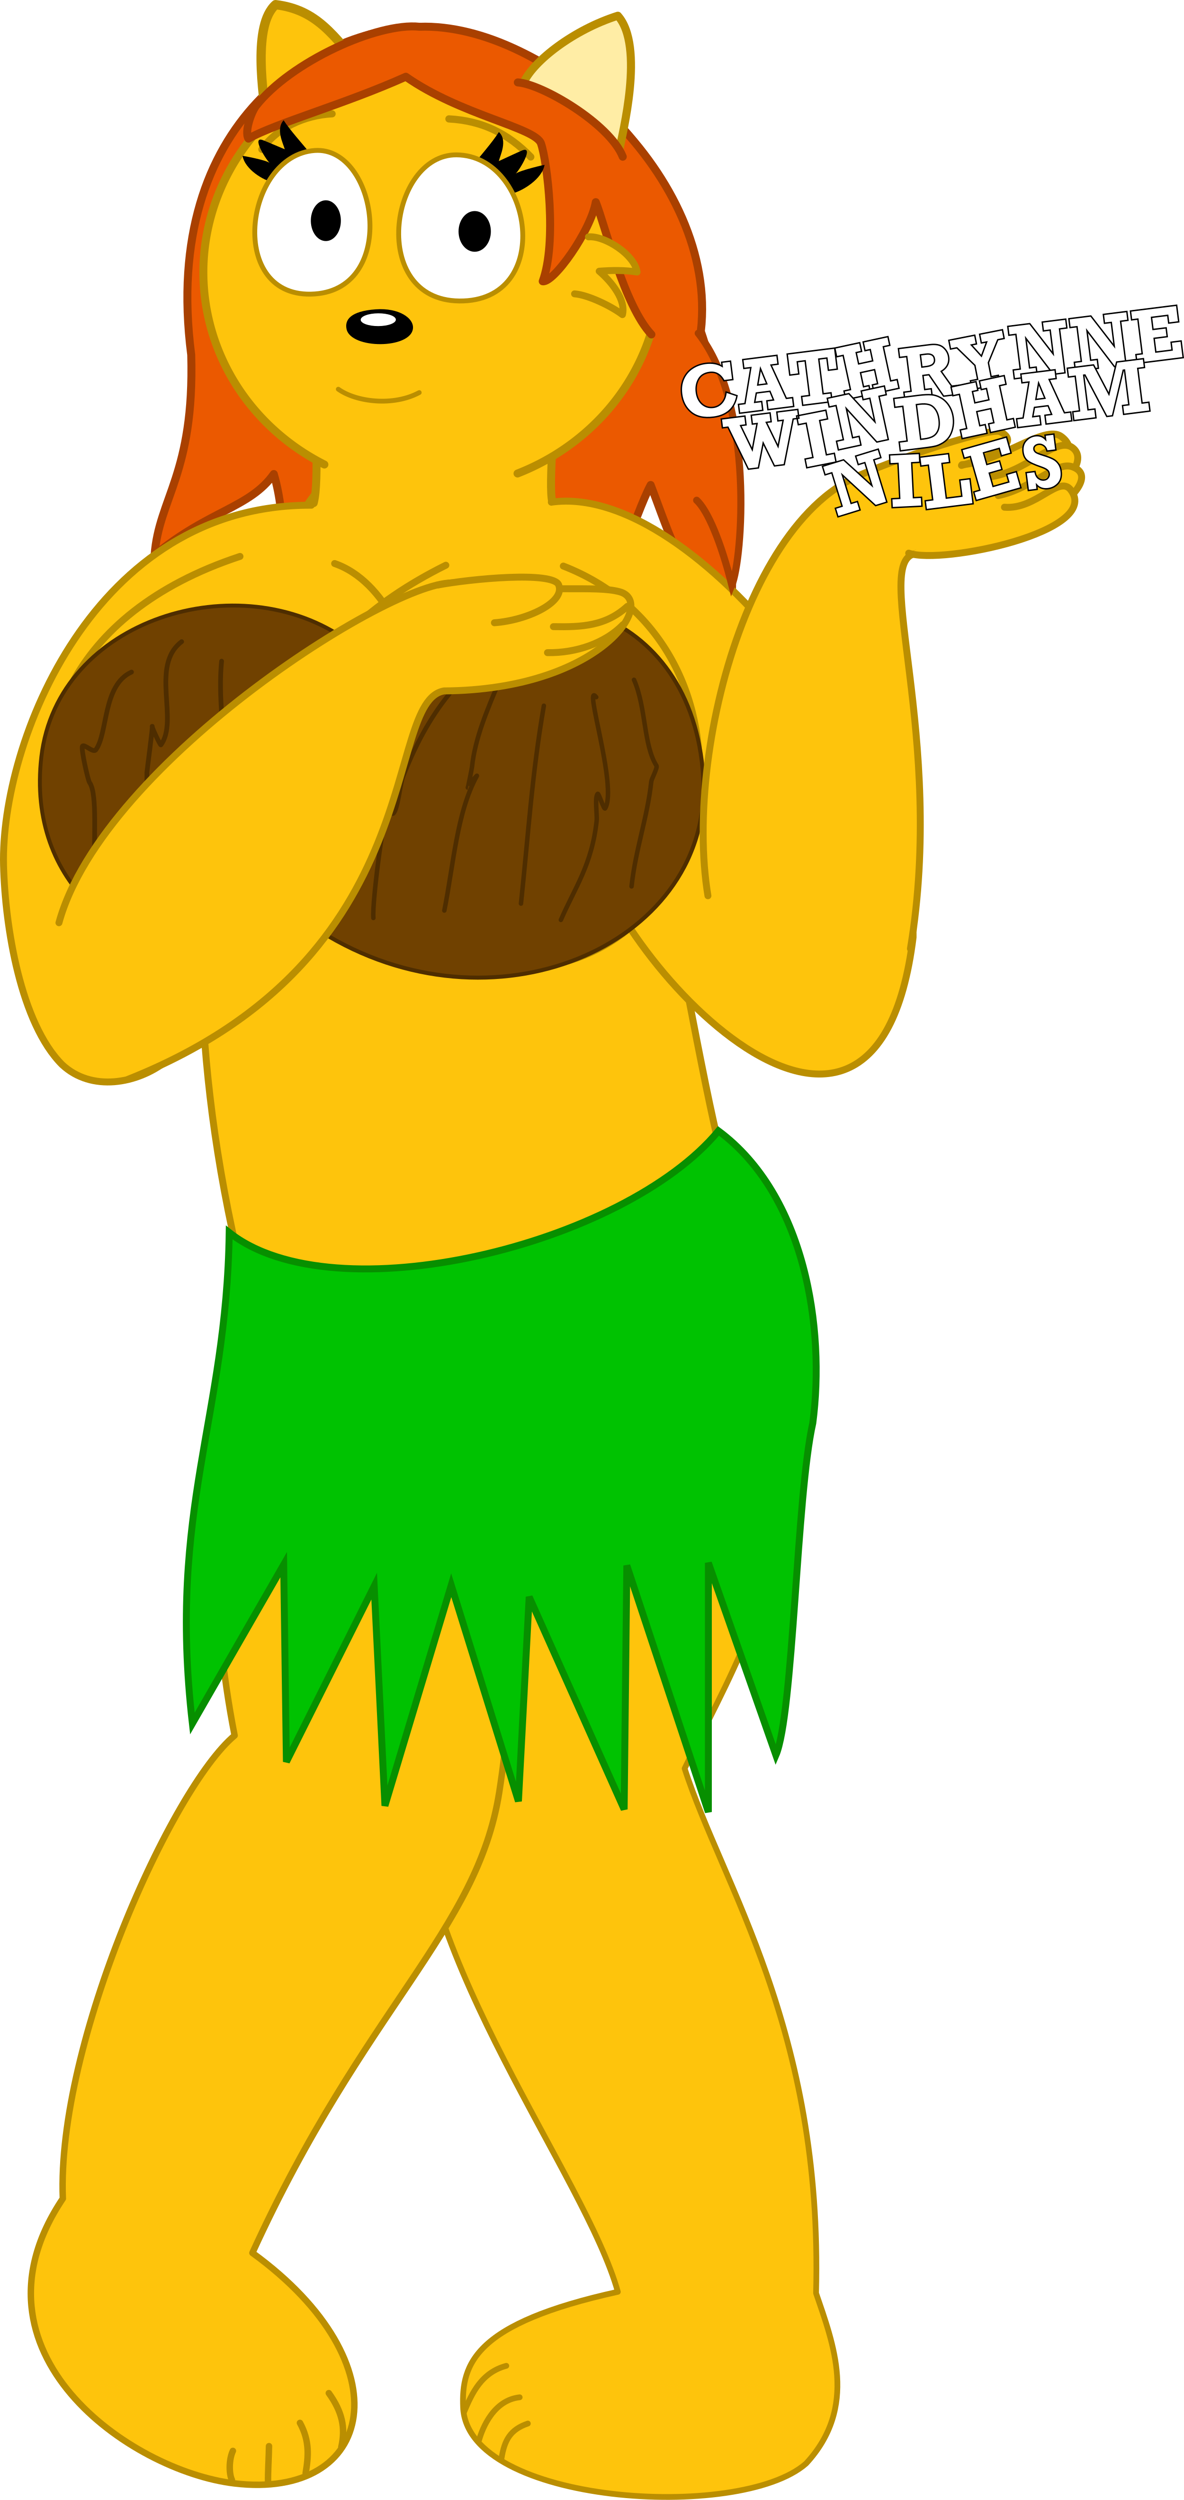
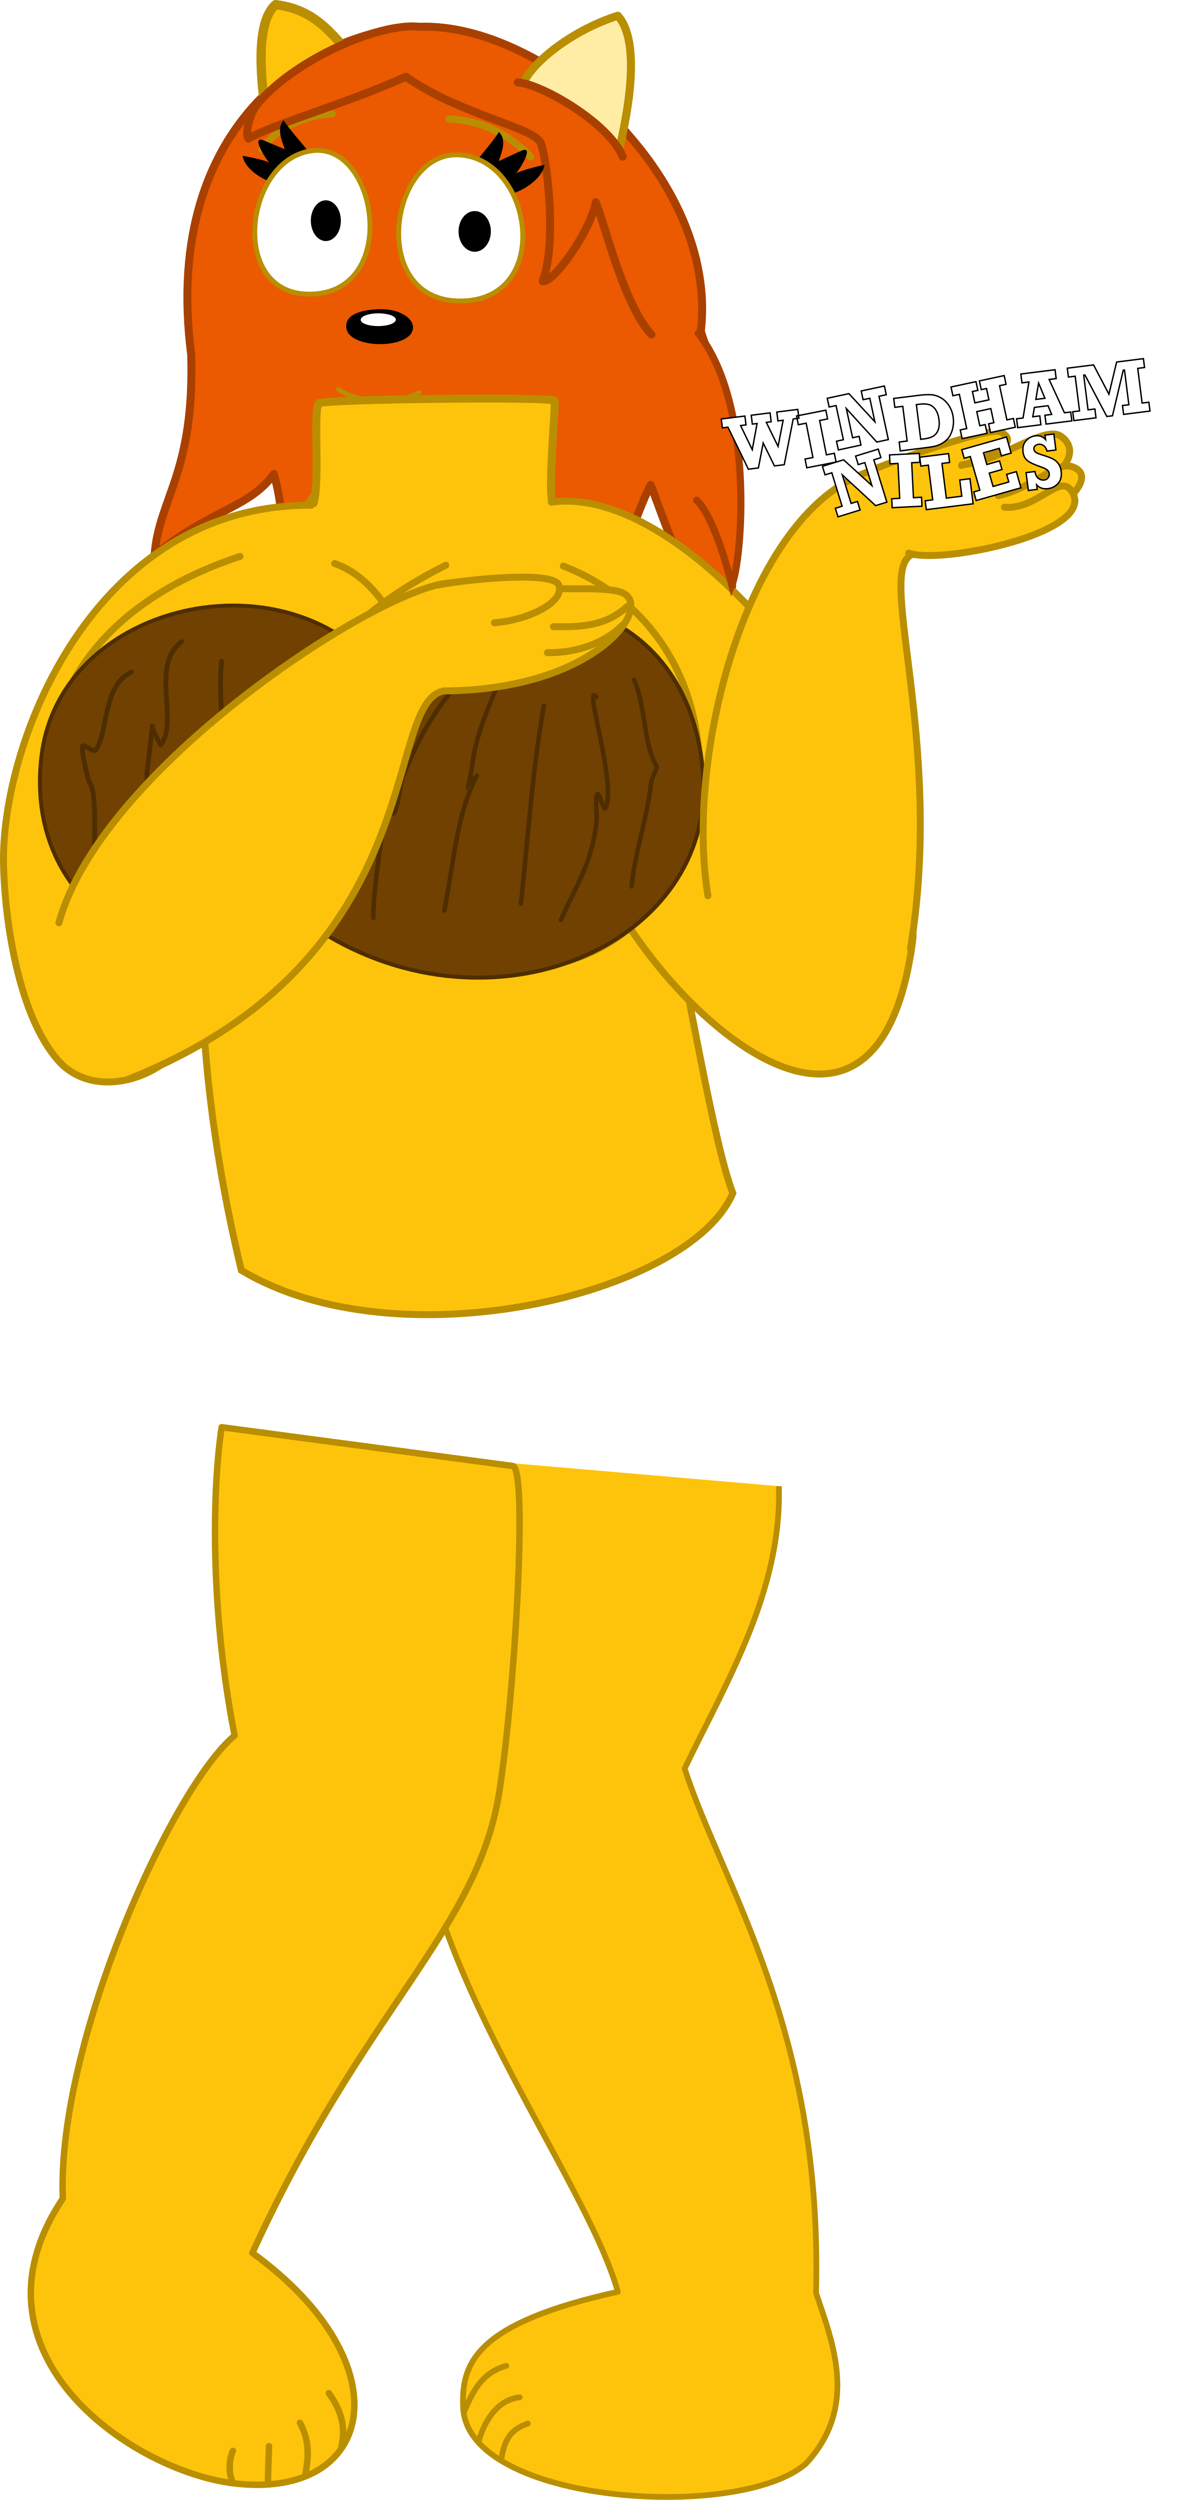
<svg xmlns="http://www.w3.org/2000/svg" xmlns:ns1="http://www.inkscape.org/namespaces/inkscape" xmlns:ns2="http://sodipodi.sourceforge.net/DTD/sodipodi-0.dtd" width="1460.132" height="3081.274" viewBox="0 0 386.327 815.254" version="1.1" id="svg1806" ns1:version="1.3.2 (091e20e, 2023-11-25, custom)" ns2:docname="CNCS.svg" ns1:export-filename="\\192.168.1.63\altschul951\Pictures\CNCS.png" ns1:export-xdpi="96" ns1:export-ydpi="96">
  <title id="title4855">Cathryn Character Sheet</title>
  <defs id="defs1800">
    <filter height="1.54" y="-0.27" width="1.318" x="-0.159" id="filter2424" style="color-interpolation-filters:sRGB" ns1:collect="always">
      <feGaussianBlur id="feGaussianBlur2426" stdDeviation="0.968" ns1:collect="always" />
    </filter>
  </defs>
  <ns2:namedview id="base" pagecolor="#2c61b6" bordercolor="#666666" borderopacity="1.0" ns1:pageopacity="0" ns1:pageshadow="2" ns1:zoom="0.10448808" ns1:cx="3263.5302" ns1:cy="-8120.5435" ns1:document-units="px" ns1:current-layer="layer1" showgrid="false" ns1:window-width="1920" ns1:window-height="2097" ns1:window-x="-8" ns1:window-y="-8" ns1:window-maximized="1" ns1:snap-bbox="false" ns1:snap-smooth-nodes="true" ns1:object-paths="true" ns1:snap-intersection-paths="true" ns1:snap-global="false" fit-margin-top="0" fit-margin-left="0" fit-margin-right="0" fit-margin-bottom="0" units="px" showguides="true" ns1:document-rotation="0" ns1:pagecheckerboard="0" ns1:showpageshadow="2" ns1:deskcolor="#2c61b6">
    <ns2:guide position="1196.559,723.53" orientation="0,-1" id="guide4" ns1:locked="false" />
  </ns2:namedview>
  <g ns1:label="Layer 1" ns1:groupmode="layer" id="layer1" transform="translate(1470.248,2368.796)">
    <g id="g114" ns1:export-filename="..\ARROW\Shirley\C4.pdf" ns1:export-xdpi="96" ns1:export-ydpi="96" transform="translate(-612.36)">
      <path ns1:export-ydpi="67.296837" ns1:export-xdpi="67.296837" ns1:export-filename="\\192.168.1.63\altschul951\Illustrations\Cute Cate H.pdf" ns2:nodetypes="cscscccc" ns1:connector-curvature="0" id="path63" d="m -694.01,-1891.887 c -9.604,15.169 -27.752,68.306 -28.132,103.084 -0.648,59.177 55.218,129.528 65.853,167.416 -46.611,10.268 -51.103,23.369 -50.485,37.706 1.361,31.562 90.321,37.346 111.918,18.28 17.016,-18.434 8.87,-39.023 3.24,-55.55 2.249,-86.347 -30.598,-133.011 -42.879,-171.098 13.617,-28.199 31.767,-57.886 30.735,-92.07" style="opacity:1;fill:#fec40c;fill-opacity:1;stroke:#ba8e01;stroke-width:1.878;stroke-linecap:butt;stroke-linejoin:round;stroke-miterlimit:4;stroke-dasharray:none;stroke-opacity:1" />
      <path ns1:export-ydpi="67.296837" ns1:export-xdpi="67.296837" ns1:export-filename="\\192.168.1.63\altschul951\Illustrations\Cute Cate H.png" ns2:nodetypes="cc" ns1:connector-curvature="0" id="path64" d="m -701.565,-1573.076 c 1.139,-3.972 4.761,-12.996 13.243,-13.912" style="opacity:1;fill:#fec40c;fill-opacity:1;stroke:#ba8e01;stroke-width:1.878;stroke-linecap:round;stroke-linejoin:miter;stroke-miterlimit:4;stroke-dasharray:none;stroke-opacity:1" />
      <path ns1:export-ydpi="67.296837" ns1:export-xdpi="67.296837" ns1:export-filename="\\192.168.1.63\altschul951\Illustrations\Cute Cate H.png" ns2:nodetypes="cc" ns1:connector-curvature="0" id="path65" d="m -706.446,-1582.239 c 2.571,-6.101 5.643,-12.831 13.76,-15.012" style="opacity:1;fill:#fec40c;fill-opacity:1;stroke:#ba8e01;stroke-width:1.878;stroke-linecap:round;stroke-linejoin:miter;stroke-miterlimit:4;stroke-dasharray:none;stroke-opacity:1" />
      <path ns1:export-ydpi="67.296837" ns1:export-xdpi="67.296837" ns1:export-filename="\\192.168.1.63\altschul951\Illustrations\Cute Cate H.png" style="opacity:1;fill:#fec40c;fill-opacity:1;stroke:#ba8e01;stroke-width:1.878;stroke-linecap:round;stroke-linejoin:miter;stroke-miterlimit:4;stroke-dasharray:none;stroke-opacity:1" d="m -694.234,-1567.135 c 0.938,-5.907 2.884,-9.361 8.58,-11.296" id="path66" ns1:connector-curvature="0" ns2:nodetypes="cc" />
      <path ns1:export-ydpi="67.296837" ns1:export-xdpi="67.296837" ns1:export-filename="\\192.168.1.63\altschul951\Illustrations\Cute Cate H.png" style="color:#000000;clip-rule:nonzero;display:inline;overflow:visible;visibility:visible;opacity:1;isolation:auto;mix-blend-mode:normal;color-interpolation:sRGB;color-interpolation-filters:linearRGB;solid-color:#000000;solid-opacity:1;fill:#eb5900;fill-opacity:1;fill-rule:nonzero;stroke:#a94000;stroke-width:2.604;stroke-linecap:round;stroke-linejoin:round;stroke-miterlimit:4;stroke-dasharray:none;stroke-dashoffset:0;stroke-opacity:1;color-rendering:auto;image-rendering:auto;shape-rendering:auto;text-rendering:auto;enable-background:accumulate" d="m -795.494,-2253.073 c -9.997,-77.4 42.169,-106.261 74.479,-106.996 37.088,-0.192 91.796,37.589 91.188,98.739 15.818,43.501 9.839,68.702 10.87,97.174 -15.799,-13.416 -20.448,-30.432 -26.624,-46.477 -4.859,8.999 -14.012,38.676 -18.126,43.207 -3.428,3.775 -11.936,-37.856 -17.158,-44.197 -5.346,9.847 -15.737,44.387 -20.791,47.225 -3.518,1.976 -7.041,-42.407 -10.484,-47.768 -1.995,6.03 -21.202,48.28 -22.436,47.736 -12.87,-5.677 -1.541,-42.742 -7.407,-48.847 -2.813,6.621 -13.521,29.1 -21.976,43.111 -2.637,-15.245 -0.125,-28.807 -4.591,-44.038 -7.84,11.085 -21.255,11.859 -38.9,26.449 1.381,-18.672 13.021,-26.455 11.956,-65.317 z" id="path67" ns1:connector-curvature="0" ns2:nodetypes="ccccccccccccccc" />
      <path ns1:export-ydpi="67.296837" ns1:export-xdpi="67.296837" ns1:export-filename="\\192.168.1.63\altschul951\Illustrations\Cute Cate H.png" ns2:nodetypes="cccc" ns1:connector-curvature="0" id="path68" d="m -751.288,-2212.117 c -21.368,21.715 -61.923,116.78 -27.86,257.583 50.943,30.639 146.19,8.056 160.369,-25.13 -12.42,-32.776 -29.336,-179.421 -59.827,-227.604" style="opacity:1;fill:#fec40c;fill-opacity:1;stroke:#ba8e01;stroke-width:2.262;stroke-linecap:butt;stroke-linejoin:miter;stroke-miterlimit:4;stroke-dasharray:none;stroke-opacity:1" />
      <path ns1:export-ydpi="67.296837" ns1:export-xdpi="67.296837" ns1:export-filename="\\192.168.1.63\altschul951\Illustrations\Cute Cate H.png" style="color:#000000;overflow:visible;fill:#fec40c;fill-opacity:1;stroke:#ba8e01;stroke-width:2.262;stroke-linecap:round;stroke-miterlimit:4;stroke-dasharray:none;stroke-opacity:1" d="m -803.648,-2022.73 c -9.493,7.406 -24.386,10.104 -33.984,1.133 -13.484,-13.484 -18.594,-44.764 -19.101,-65.01 -1.001,-39.951 29.392,-117.748 100.447,-117.425 m -36.102,69.987 c 1.219,28.614 -8.205,56.236 -8.202,70.379" id="path69" ns1:connector-curvature="0" ns2:nodetypes="ccsccc" />
      <path ns1:export-ydpi="67.296837" ns1:export-xdpi="67.296837" ns1:export-filename="\\192.168.1.63\altschul951\Illustrations\Cute Cate H.png" ns2:nodetypes="cccc" ns1:connector-curvature="0" id="path70" d="m -755.528,-2204.742 c 2.027,-7.586 -0.207,-30.158 1.625,-32.536 1.33,-1.33 76.23,-2.249 76.945,-0.819 0.518,1.037 -2.102,27.44 -0.737,32.953" style="color:#000000;clip-rule:nonzero;display:inline;overflow:visible;visibility:visible;opacity:1;isolation:auto;mix-blend-mode:normal;color-interpolation:sRGB;color-interpolation-filters:linearRGB;solid-color:#000000;solid-opacity:1;fill:#fec40c;fill-opacity:1;fill-rule:nonzero;stroke:#ba8e01;stroke-width:2.608;stroke-linecap:round;stroke-linejoin:round;stroke-miterlimit:4;stroke-dasharray:none;stroke-dashoffset:0;stroke-opacity:1;color-rendering:auto;image-rendering:auto;shape-rendering:auto;text-rendering:auto;enable-background:accumulate" />
-       <path id="path71" style="opacity:1;fill:#fec40c;fill-opacity:1;stroke:#ba8e01;stroke-width:2.604;stroke-linecap:round;stroke-linejoin:round;stroke-miterlimit:4;stroke-dasharray:none;stroke-opacity:1" ns2:arc-type="arc" ns2:type="arc" ns2:cx="606.24011" ns2:cy="2312.2275" ns2:rx="74.580872" ns2:ry="71.247047" ns2:start="5.2483458" ns2:end="4.3744952" d="m 644.326,2250.971 a 74.581,71.247 0 0 1 32.768,83.499 74.581,71.247 0 0 1 -78.227,48.656 74.581,71.247 0 0 1 -66.676,-62.409 74.581,71.247 0 0 1 49.326,-75.707" transform="rotate(177.238)" ns2:open="true" ns1:transform-center-x="-6.5226991" ns1:transform-center-y="-69.99942" ns1:export-filename="\\192.168.1.63\altschul951\Illustrations\Cute Cate H.png" ns1:export-xdpi="67.296837" ns1:export-ydpi="67.296837" />
      <path ns1:export-ydpi="67.296837" ns1:export-xdpi="67.296837" ns1:export-filename="\\192.168.1.63\altschul951\Illustrations\Cute Cate H.png" style="color:#000000;overflow:visible;fill:#fec40c;fill-opacity:1;stroke:#ba8e01;stroke-width:2.262;stroke-linecap:round;stroke-miterlimit:4;stroke-dasharray:none;stroke-opacity:1" d="m -667.52,-2101.022 c 4.417,40.511 94.923,139.939 107.569,37.886 0.473,-53.11 -70.568,-148.602 -118.046,-141.89" id="path72" ns1:connector-curvature="0" ns2:nodetypes="ccc" />
      <path ns1:export-ydpi="67.296837" ns1:export-xdpi="67.296837" ns1:export-filename="\\192.168.1.63\altschul951\Illustrations\Cute Cate H.png" style="color:#000000;clip-rule:nonzero;display:inline;overflow:visible;visibility:visible;opacity:1;isolation:auto;mix-blend-mode:normal;color-interpolation:sRGB;color-interpolation-filters:linearRGB;solid-color:#000000;solid-opacity:1;fill:#fec40c;fill-opacity:1;fill-rule:nonzero;stroke:#ba8e01;stroke-width:2.108;stroke-linecap:round;stroke-linejoin:round;stroke-miterlimit:4;stroke-dasharray:none;stroke-dashoffset:0;stroke-opacity:1;color-rendering:auto;image-rendering:auto;shape-rendering:auto;text-rendering:auto;enable-background:accumulate" d="m -837.39,-1651.79 c -2.033,-50.646 35.544,-133.939 56.053,-151.015 -8.09,-41.276 -7.277,-80.567 -4.228,-100.547 l 94.919,12.64 c 5.107,0.414 0.788,74.105 -4.357,106.481 -7.203,45.328 -43.975,70.244 -80.525,150.157 49.995,36.303 40.043,80.688 -5.975,75.163 -33.724,-4.049 -89.603,-42.732 -55.886,-92.879 z" id="path73" ns1:connector-curvature="0" ns2:nodetypes="ccccscsc" ns1:transform-center-x="21.851144" ns1:transform-center-y="279.32996" />
      <path ns1:export-ydpi="67.296837" ns1:export-xdpi="67.296837" ns1:export-filename="\\192.168.1.63\altschul951\Illustrations\Cute Cate H.png" ns2:nodetypes="cccc" ns1:connector-curvature="0" id="path74" d="m -767.972,-2367.283 c 13.53,1.659 18.955,10.009 28.713,21.624 -10.67,2.154 -25.056,11.585 -31.387,17.813 -1.584,-10.827 -4.77,-32.85 2.675,-39.437 z" style="color:#000000;clip-rule:nonzero;display:inline;overflow:visible;visibility:visible;opacity:1;isolation:auto;mix-blend-mode:normal;color-interpolation:sRGB;color-interpolation-filters:linearRGB;solid-color:#000000;solid-opacity:1;fill:#fec40c;fill-opacity:1;fill-rule:nonzero;stroke:#ba8e01;stroke-width:3.026;stroke-linecap:round;stroke-linejoin:round;stroke-miterlimit:4;stroke-dasharray:none;stroke-dashoffset:0;stroke-opacity:1;color-rendering:auto;image-rendering:auto;shape-rendering:auto;text-rendering:auto;enable-background:accumulate" />
      <path ns1:export-ydpi="67.296837" ns1:export-xdpi="67.296837" ns1:export-filename="\\192.168.1.63\altschul951\Illustrations\Cute Cate H.png" style="color:#000000;clip-rule:nonzero;display:inline;overflow:visible;visibility:visible;opacity:1;isolation:auto;mix-blend-mode:normal;color-interpolation:sRGB;color-interpolation-filters:linearRGB;solid-color:#000000;solid-opacity:1;fill:none;fill-opacity:1;fill-rule:nonzero;stroke:#ba8e01;stroke-width:2.36;stroke-linecap:round;stroke-linejoin:round;stroke-miterlimit:4;stroke-dasharray:none;stroke-dashoffset:0;stroke-opacity:1;color-rendering:auto;image-rendering:auto;shape-rendering:auto;text-rendering:auto;enable-background:accumulate" d="m -711.404,-2330.016 c 10.723,0.561 19.306,4.725 26.7,12.399" id="path75" ns1:connector-curvature="0" ns2:nodetypes="cc" />
      <path ns1:export-ydpi="67.296837" ns1:export-xdpi="67.296837" ns1:export-filename="\\192.168.1.63\altschul951\Illustrations\Cute Cate H.png" ns2:nodetypes="cc" ns1:connector-curvature="0" id="path76" d="m -749.517,-2331.673 c -8.915,0.456 -18.092,4.574 -22.933,11.601" style="color:#000000;clip-rule:nonzero;display:inline;overflow:visible;visibility:visible;opacity:1;isolation:auto;mix-blend-mode:normal;color-interpolation:sRGB;color-interpolation-filters:linearRGB;solid-color:#000000;solid-opacity:1;fill:none;fill-opacity:1;fill-rule:nonzero;stroke:#ba8e01;stroke-width:2.314;stroke-linecap:round;stroke-linejoin:round;stroke-miterlimit:4;stroke-dasharray:none;stroke-dashoffset:0;stroke-opacity:1;color-rendering:auto;image-rendering:auto;shape-rendering:auto;text-rendering:auto;enable-background:accumulate" />
      <path ns1:export-ydpi="67.296837" ns1:export-xdpi="67.296837" ns1:export-filename="\\192.168.1.63\altschul951\Illustrations\Cute Cate H.png" style="color:#000000;clip-rule:nonzero;display:inline;overflow:visible;visibility:visible;opacity:1;isolation:auto;mix-blend-mode:normal;color-interpolation:sRGB;color-interpolation-filters:linearRGB;solid-color:#000000;solid-opacity:1;fill:#eb5900;fill-opacity:1;fill-rule:nonzero;stroke:#a94000;stroke-width:2.604;stroke-linecap:round;stroke-linejoin:round;stroke-miterlimit:4;stroke-dasharray:none;stroke-dashoffset:0;stroke-opacity:1;color-rendering:auto;image-rendering:auto;shape-rendering:auto;text-rendering:auto;enable-background:accumulate" d="m -622.466,-2236.859 c -1.252,-3.043 -3.177,-13.509 -6.749,-23.883 5.892,-50.231 -50.665,-100.759 -91.799,-99.327 -13.667,-1.47 -42.077,11.421 -53.356,25.845 -1.365,1.746 -3.845,8.186 -2.457,10.635 8.998,-5.081 31.509,-11.27 51.362,-20.185 17.928,12.552 42.291,16.561 44.102,21.784 2.064,5.951 5.22,32.382 0.554,44.928 3.57,0.58 15.651,-16.432 17.318,-25.814 3.033,7.531 9.265,33.709 18.147,43.153" id="path77" ns1:connector-curvature="0" ns2:nodetypes="cccsccsccc" />
      <path ns1:export-ydpi="67.296837" ns1:export-xdpi="67.296837" ns1:export-filename="\\192.168.1.63\altschul951\Illustrations\Cute Cate H.png" style="color:#000000;clip-rule:nonzero;display:inline;overflow:visible;visibility:visible;opacity:1;isolation:auto;mix-blend-mode:normal;color-interpolation:sRGB;color-interpolation-filters:linearRGB;solid-color:#000000;solid-opacity:1;fill:#ffeda5;fill-opacity:1;fill-rule:nonzero;stroke:#ba8e01;stroke-width:2.629;stroke-linecap:round;stroke-linejoin:round;stroke-miterlimit:4;stroke-dasharray:none;stroke-dashoffset:0;stroke-opacity:1;color-rendering:auto;image-rendering:auto;shape-rendering:auto;text-rendering:auto;enable-background:accumulate" d="m -655.766,-2320.095 c 0.851,-4.721 8.34,-33.652 -0.526,-43.572 -14.424,4.563 -27.47,14.701 -30.703,21.731" id="path78" ns1:connector-curvature="0" ns2:nodetypes="ccc" />
-       <path ns1:export-ydpi="67.296837" ns1:export-xdpi="67.296837" ns1:export-filename="\\192.168.1.63\altschul951\Illustrations\Cute Cate H.png" style="color:#000000;clip-rule:nonzero;display:inline;overflow:visible;visibility:visible;opacity:1;isolation:auto;mix-blend-mode:normal;color-interpolation:sRGB;color-interpolation-filters:linearRGB;solid-color:#000000;solid-opacity:1;fill:#fec40c;fill-opacity:1;fill-rule:nonzero;stroke:#ba8e01;stroke-width:2.255;stroke-linecap:round;stroke-linejoin:round;stroke-miterlimit:4;stroke-dasharray:none;stroke-dashoffset:0;stroke-opacity:1;color-rendering:auto;image-rendering:auto;shape-rendering:auto;text-rendering:auto;enable-background:accumulate" d="m -665.873,-2291.549 c 5.192,-0.474 15.017,5.742 15.867,11.476 -3.938,-0.677 -8.515,-0.569 -12.375,-0.278 4.244,3.647 8.762,9.462 7.589,14.167 -3.82,-2.895 -11.363,-6.472 -15.63,-6.781" id="path79" ns1:connector-curvature="0" ns2:nodetypes="ccccc" />
      <path ns1:export-ydpi="67.296837" ns1:export-xdpi="67.296837" ns1:export-filename="\\192.168.1.63\altschul951\Illustrations\Cute Cate H.png" style="color:#000000;clip-rule:nonzero;display:inline;overflow:visible;visibility:visible;opacity:1;isolation:auto;mix-blend-mode:normal;color-interpolation:sRGB;color-interpolation-filters:linearRGB;solid-color:#000000;solid-opacity:1;fill:#000000;fill-opacity:1;fill-rule:nonzero;stroke:none;stroke-width:2.766;stroke-linecap:round;stroke-linejoin:round;stroke-miterlimit:4;stroke-dasharray:none;stroke-dashoffset:0;stroke-opacity:1;color-rendering:auto;image-rendering:auto;shape-rendering:auto;text-rendering:auto;enable-background:accumulate" d="m -690.552,-2305.765 c 3.226,-0.807 9.605,-4.702 10.339,-9.275 0.008,-0.046 -7.991,1.791 -9.377,2.866 1.52,-1.629 5.916,-9.03 2.141,-7.588 -0.918,0.35 -6.454,2.955 -7.683,3.501 0.405,-1.78 3.001,-6.721 0.025,-9.477 -2.185,3.453 -6.341,8.102 -8.552,10.963" id="path80" ns1:connector-curvature="0" ns2:nodetypes="csccccc" />
      <path ns1:export-ydpi="67.296837" ns1:export-xdpi="67.296837" ns1:export-filename="\\192.168.1.63\altschul951\Illustrations\Cute Cate H.png" style="color:#000000;clip-rule:nonzero;display:inline;overflow:visible;visibility:visible;opacity:1;isolation:auto;mix-blend-mode:normal;color-interpolation:sRGB;color-interpolation-filters:linearRGB;solid-color:#000000;solid-opacity:1;fill:#ffffff;fill-opacity:1;fill-rule:nonzero;stroke:#ba8e01;stroke-width:1.587;stroke-linecap:round;stroke-linejoin:round;stroke-miterlimit:4;stroke-dasharray:none;stroke-dashoffset:0;stroke-opacity:1;color-rendering:auto;image-rendering:auto;shape-rendering:auto;text-rendering:auto;enable-background:accumulate" d="m -708.911,-2318.295 c 25.011,0.214 32.021,48.004 0.854,47.656 -29.469,-0.329 -22.744,-47.843 -0.854,-47.656 z" id="path81" ns1:connector-curvature="0" ns2:nodetypes="sss" />
      <ellipse ns1:export-ydpi="67.296837" ns1:export-xdpi="67.296837" ns1:export-filename="\\192.168.1.63\altschul951\Illustrations\Cute Cate H.png" transform="matrix(-1,0.006,0.003,1,0,0)" style="color:#000000;clip-rule:nonzero;display:inline;overflow:visible;visibility:visible;opacity:1;isolation:auto;mix-blend-mode:normal;color-interpolation:sRGB;color-interpolation-filters:linearRGB;solid-color:#000000;solid-opacity:1;fill:#000000;fill-opacity:1;fill-rule:nonzero;stroke:none;stroke-width:2.785;stroke-linecap:round;stroke-linejoin:round;stroke-miterlimit:4;stroke-dasharray:none;stroke-dashoffset:0;stroke-opacity:1;color-rendering:auto;image-rendering:auto;shape-rendering:auto;text-rendering:auto;enable-background:accumulate" id="ellipse81" cx="696.104" cy="-2297.505" rx="5.271" ry="6.637" />
      <path ns1:export-ydpi="67.296837" ns1:export-xdpi="67.296837" ns1:export-filename="\\192.168.1.63\altschul951\Illustrations\Cute Cate H.png" style="color:#000000;clip-rule:nonzero;display:inline;overflow:visible;visibility:visible;opacity:1;isolation:auto;mix-blend-mode:normal;color-interpolation:sRGB;color-interpolation-filters:linearRGB;solid-color:#000000;solid-opacity:1;fill:#000000;fill-opacity:1;fill-rule:nonzero;stroke:none;stroke-width:2.205;stroke-linecap:round;stroke-linejoin:round;stroke-miterlimit:4;stroke-dasharray:none;stroke-dashoffset:0;stroke-opacity:1;color-rendering:auto;image-rendering:auto;shape-rendering:auto;text-rendering:auto;enable-background:accumulate" d="m -723.142,-2261.72 c 0.3,-3.267 -4.449,-6.734 -12.165,-6.192 -8.2,0.577 -10.124,3.416 -9.517,6.391 1.36,6.662 21.054,6.625 21.682,-0.2 z" id="path82" ns1:connector-curvature="0" ns2:nodetypes="ssss" />
      <path ns1:export-ydpi="67.296837" ns1:export-xdpi="67.296837" ns1:export-filename="\\192.168.1.63\altschul951\Illustrations\Cute Cate H.png" style="color:#000000;clip-rule:nonzero;display:inline;overflow:visible;visibility:visible;opacity:1;isolation:auto;mix-blend-mode:normal;color-interpolation:sRGB;color-interpolation-filters:linearRGB;solid-color:#000000;solid-opacity:1;fill:none;fill-opacity:1;fill-rule:nonzero;stroke:#ba8e01;stroke-width:1.556;stroke-linecap:round;stroke-linejoin:round;stroke-miterlimit:4;stroke-dasharray:none;stroke-dashoffset:0;stroke-opacity:1;color-rendering:auto;image-rendering:auto;shape-rendering:auto;text-rendering:auto;enable-background:accumulate" d="m -721.093,-2240.773 c -8.411,4.555 -20.549,3.1 -26.415,-1.1" id="path83" ns1:connector-curvature="0" ns2:nodetypes="cc" />
      <path ns1:export-ydpi="67.296837" ns1:export-xdpi="67.296837" ns1:export-filename="\\192.168.1.63\altschul951\Illustrations\Cute Cate H.png" ns2:nodetypes="csccccc" ns1:connector-curvature="0" id="path84" d="m -768.834,-2309.347 c -3.016,-0.606 -9.064,-4.101 -9.911,-8.623 -0.009,-0.046 7.464,1.294 8.786,2.281 -1.467,-1.532 -5.808,-8.651 -2.26,-7.446 0.863,0.293 6.083,2.551 7.241,3.02 -0.441,-1.752 -3.024,-6.526 -0.37,-9.463 2.149,3.313 6.167,7.699 8.318,10.42" style="color:#000000;clip-rule:nonzero;display:inline;overflow:visible;visibility:visible;opacity:1;isolation:auto;mix-blend-mode:normal;color-interpolation:sRGB;color-interpolation-filters:linearRGB;solid-color:#000000;solid-opacity:1;fill:#000000;fill-opacity:1;fill-rule:nonzero;stroke:none;stroke-width:2.663;stroke-linecap:round;stroke-linejoin:round;stroke-miterlimit:4;stroke-dasharray:none;stroke-dashoffset:0;stroke-opacity:1;color-rendering:auto;image-rendering:auto;shape-rendering:auto;text-rendering:auto;enable-background:accumulate" />
      <path ns1:export-ydpi="67.296837" ns1:export-xdpi="67.296837" ns1:export-filename="\\192.168.1.63\altschul951\Illustrations\Cute Cate H.png" ns2:nodetypes="sss" ns1:connector-curvature="0" id="path85" d="m -755.178,-2319.721 c -23.218,1.63 -28.871,48.898 0.059,46.785 27.353,-1.997 20.262,-48.212 -0.059,-46.785 z" style="color:#000000;clip-rule:nonzero;display:inline;overflow:visible;visibility:visible;opacity:1;isolation:auto;mix-blend-mode:normal;color-interpolation:sRGB;color-interpolation-filters:linearRGB;solid-color:#000000;solid-opacity:1;fill:#ffffff;fill-opacity:1;fill-rule:nonzero;stroke:#ba8e01;stroke-width:1.587;stroke-linecap:round;stroke-linejoin:round;stroke-miterlimit:4;stroke-dasharray:none;stroke-dashoffset:0;stroke-opacity:1;color-rendering:auto;image-rendering:auto;shape-rendering:auto;text-rendering:auto;enable-background:accumulate" />
      <ellipse ns1:export-ydpi="67.296837" ns1:export-xdpi="67.296837" ns1:export-filename="\\192.168.1.63\altschul951\Illustrations\Cute Cate H.png" ry="6.642" rx="4.903" cy="-2333.669" cx="-682.239" id="ellipse85" style="color:#000000;clip-rule:nonzero;display:inline;overflow:visible;visibility:visible;opacity:1;isolation:auto;mix-blend-mode:normal;color-interpolation:sRGB;color-interpolation-filters:linearRGB;solid-color:#000000;solid-opacity:1;fill:#000000;fill-opacity:1;fill-rule:nonzero;stroke:none;stroke-width:2.687;stroke-linecap:round;stroke-linejoin:round;stroke-miterlimit:4;stroke-dasharray:none;stroke-dashoffset:0;stroke-opacity:1;color-rendering:auto;image-rendering:auto;shape-rendering:auto;text-rendering:auto;enable-background:accumulate" transform="matrix(0.999,-0.054,0.03,1,0,0)" />
      <ellipse ns1:export-ydpi="67.296837" ns1:export-xdpi="67.296837" ns1:export-filename="\\192.168.1.63\altschul951\Illustrations\Cute Cate H.png" transform="matrix(-0.485,0.002,0.002,0.485,-961.207,-1778.304)" style="color:#000000;overflow:visible;opacity:1;fill:#ffffff;fill-opacity:1;stroke:none;stroke-width:4.985;stroke-linecap:round;stroke-linejoin:round;stroke-miterlimit:4;stroke-dasharray:none;stroke-opacity:1;filter:url(#filter2424)" id="ellipse86" cx="-471.648" cy="-1000.585" rx="11.827" ry="4.301" />
      <path ns1:export-ydpi="67.296837" ns1:export-xdpi="67.296837" ns1:export-filename="\\192.168.1.63\altschul951\Illustrations\Cute Cate H.png" ns2:nodetypes="cc" ns1:connector-curvature="0" id="path86" d="m -688.925,-2341.919 c 7.925,0.532 29.929,13.462 34.233,24.227" style="color:#000000;overflow:visible;opacity:1;fill:#eb5900;fill-opacity:1;stroke:#a94000;stroke-width:2.622;stroke-linecap:round;stroke-linejoin:round;stroke-miterlimit:4;stroke-dasharray:none;stroke-opacity:1" />
      <path ns1:export-ydpi="67.296837" ns1:export-xdpi="67.296837" ns1:export-filename="\\192.168.1.63\altschul951\Illustrations\Cute Cate H.png" style="color:#000000;clip-rule:nonzero;display:inline;overflow:visible;visibility:visible;opacity:1;isolation:auto;mix-blend-mode:normal;color-interpolation:sRGB;color-interpolation-filters:linearRGB;solid-color:#000000;solid-opacity:1;fill:#fec40c;fill-opacity:1;fill-rule:nonzero;stroke:#ba8e01;stroke-width:2.108;stroke-linecap:round;stroke-linejoin:round;stroke-miterlimit:4;stroke-dasharray:none;stroke-dashoffset:0;stroke-opacity:1;color-rendering:auto;image-rendering:auto;shape-rendering:auto;text-rendering:auto;enable-background:accumulate" d="m -746.52,-1570.76 c 1.437,-6.313 0.274,-11.512 -4.077,-17.585" id="path87" ns1:connector-curvature="0" ns2:nodetypes="cc" ns1:transform-center-x="-20.79005" ns1:transform-center-y="438.8073" />
      <path ns1:export-ydpi="67.296837" ns1:export-xdpi="67.296837" ns1:export-filename="\\192.168.1.63\altschul951\Illustrations\Cute Cate H.png" ns2:nodetypes="cc" ns1:connector-curvature="0" id="path88" d="m -758.16,-1562.272 c 0.882,-5.231 1.411,-10.408 -1.857,-16.364" style="color:#000000;clip-rule:nonzero;display:inline;overflow:visible;visibility:visible;opacity:1;isolation:auto;mix-blend-mode:normal;color-interpolation:sRGB;color-interpolation-filters:linearRGB;solid-color:#000000;solid-opacity:1;fill:#fec40c;fill-opacity:1;fill-rule:nonzero;stroke:#ba8e01;stroke-width:2.108;stroke-linecap:round;stroke-linejoin:round;stroke-miterlimit:4;stroke-dasharray:none;stroke-dashoffset:0;stroke-opacity:1;color-rendering:auto;image-rendering:auto;shape-rendering:auto;text-rendering:auto;enable-background:accumulate" ns1:transform-center-x="-10.253212" ns1:transform-center-y="445.6561" />
      <path ns1:export-ydpi="67.296837" ns1:export-xdpi="67.296837" ns1:export-filename="\\192.168.1.63\altschul951\Illustrations\Cute Cate H.png" style="color:#000000;clip-rule:nonzero;display:inline;overflow:visible;visibility:visible;opacity:1;isolation:auto;mix-blend-mode:normal;color-interpolation:sRGB;color-interpolation-filters:linearRGB;solid-color:#000000;solid-opacity:1;fill:#fec40c;fill-opacity:1;fill-rule:nonzero;stroke:#ba8e01;stroke-width:2.108;stroke-linecap:round;stroke-linejoin:round;stroke-miterlimit:4;stroke-dasharray:none;stroke-dashoffset:0;stroke-opacity:1;color-rendering:auto;image-rendering:auto;shape-rendering:auto;text-rendering:auto;enable-background:accumulate" d="m -770.429,-1559.168 c -0.056,-3.537 0.241,-7.663 0.313,-11.883" id="path89" ns1:connector-curvature="0" ns2:nodetypes="cc" ns1:transform-center-x="1.1362457" ns1:transform-center-y="449.67794" />
      <path ns1:export-ydpi="67.296837" ns1:export-xdpi="67.296837" ns1:export-filename="\\192.168.1.63\altschul951\Illustrations\Cute Cate H.png" ns2:nodetypes="cc" ns1:connector-curvature="0" id="path90" d="m -782.219,-1560.055 c -0.953,-1.961 -1.025,-6.58 0.323,-9.451" style="color:#000000;clip-rule:nonzero;display:inline;overflow:visible;visibility:visible;opacity:1;isolation:auto;mix-blend-mode:normal;color-interpolation:sRGB;color-interpolation-filters:linearRGB;solid-color:#000000;solid-opacity:1;fill:#fec40c;fill-opacity:1;fill-rule:nonzero;stroke:#ba8e01;stroke-width:2.108;stroke-linecap:round;stroke-linejoin:round;stroke-miterlimit:4;stroke-dasharray:none;stroke-dashoffset:0;stroke-opacity:1;color-rendering:auto;image-rendering:auto;shape-rendering:auto;text-rendering:auto;enable-background:accumulate" ns1:transform-center-x="13.27013" ns1:transform-center-y="450.00713" />
      <path style="color:#000000;overflow:visible;fill:#fec40c;fill-opacity:1;stroke:#ba8e01;stroke-width:2.262;stroke-linecap:round;stroke-miterlimit:4;stroke-dasharray:none;stroke-opacity:1" d="m -779.581,-2187.337 c -113.546,37.441 -52.62,168.808 33.986,116.042 39.421,-24.018 29.379,-102.513 -3.109,-113.723" id="path91" ns1:connector-curvature="0" ns2:nodetypes="csc" ns1:export-filename="\\192.168.1.63\altschul951\Illustrations\Cute Cate H.png" ns1:export-xdpi="67.296837" ns1:export-ydpi="67.296837" />
      <g id="g95" transform="translate(0,2153.562)">
        <path ns2:nodetypes="ssccs" ns1:connector-curvature="0" id="path92" d="m -844.397,-4275.507 c -4.762,41.35 26.96,65.968 62.314,65.968 9.214,0 20.983,0.115 25.648,-4.963 10.891,-11.415 15.9,-75.029 11.969,-98.851 -35.061,-25.316 -94.736,-7.261 -99.931,37.846 z" style="color:#000000;overflow:visible;fill:#704100;fill-opacity:1;stroke:#4e2d00;stroke-width:1.269;stroke-linecap:round;stroke-miterlimit:4;stroke-dasharray:none;stroke-opacity:1" />
        <path ns2:nodetypes="ccssc" ns1:connector-curvature="0" id="path93" d="m -798.617,-4313.101 c -10.362,7.836 -0.851,25.608 -6.773,33.667 -0.186,0.253 -3.15,-6.074 -2.822,-6.074 0.226,0 -1.746,14.773 -1.746,15.053 0,12.663 0.167,25.981 1.164,36.841" style="color:#000000;overflow:visible;fill:none;fill-opacity:1;stroke:#4e2d00;stroke-width:1.537;stroke-linecap:round;stroke-miterlimit:4;stroke-dasharray:none;stroke-opacity:1" />
        <path ns1:connector-curvature="0" id="path94" d="m -785.586,-4306.748 c -1.133,11.593 0.873,22.705 0.873,32.879 0,1.01 0.472,5.695 0,6.338 -0.377,0.513 -3.56,-1.281 -3.201,-0.792 3.896,5.303 3.925,23.327 4.656,31.295" style="color:#000000;overflow:visible;fill:none;fill-opacity:1;stroke:#4e2d00;stroke-width:1.537;stroke-linecap:round;stroke-miterlimit:4;stroke-dasharray:none;stroke-opacity:1" />
        <path ns1:connector-curvature="0" id="path95" d="m -814.979,-4303.182 c -9.43,4.26 -7.659,19.933 -11.641,25.353 -0.834,1.135 -3.769,-2 -4.365,-1.189 -0.542,0.738 1.79,11.152 2.328,11.884 2.662,3.623 1.209,19.503 1.746,25.352" style="color:#000000;overflow:visible;fill:none;fill-opacity:1;stroke:#4e2d00;stroke-width:1.537;stroke-linecap:round;stroke-miterlimit:4;stroke-dasharray:none;stroke-opacity:1" />
      </g>
      <path ns1:export-ydpi="67.296837" ns1:export-xdpi="67.296837" ns1:export-filename="\\192.168.1.63\altschul951\Illustrations\Cute Cate H.png" ns2:nodetypes="csc" ns1:connector-curvature="0" id="path96" d="m -712.415,-2184.463 c -99.987,49.547 -45.944,151.01 37.613,129.683 57.023,-14.555 62.864,-105.235 0.719,-129.411" style="color:#000000;overflow:visible;fill:#fec40c;fill-opacity:1;stroke:#ba8e01;stroke-width:2.262;stroke-linecap:round;stroke-miterlimit:4;stroke-dasharray:none;stroke-opacity:1" />
      <g id="g102" transform="translate(0,2153.562)">
        <path style="color:#000000;overflow:visible;fill:#704100;fill-opacity:1;stroke:#4e2d00;stroke-width:1.313;stroke-linecap:round;stroke-miterlimit:4;stroke-dasharray:none;stroke-opacity:1" d="m -628.449,-4269.243 c -3.531,-54.407 -55.95,-73.186 -104.043,-39.704 -11.68,11.411 -22.519,68.043 -18.304,91.856 56.529,33.249 125.819,1.355 122.346,-52.152 z" id="path97" ns1:connector-curvature="0" ns2:nodetypes="sccs" />
        <path ns1:connector-curvature="0" id="path98" d="m -711.236,-4296.109 c -6.536,8.029 -11.208,17.011 -15.142,26.983 -0.972,2.465 -1.649,10.608 -3.149,12.026 -0.963,0.911 -0.145,-5.18 -1.108,-4.269 -1.797,1.699 -5.9,33.339 -5.424,38.384" style="color:#000000;overflow:visible;fill:none;fill-opacity:1;stroke:#4e2d00;stroke-width:1.464;stroke-linecap:round;stroke-miterlimit:4;stroke-dasharray:none;stroke-opacity:1" />
        <path ns2:nodetypes="cscsc" ns1:connector-curvature="0" id="path99" d="m -663.347,-4295.005 c -4.422,-5.574 7.056,29.267 2.923,36.27 -0.389,0.659 -2.106,-5.048 -2.442,-4.731 -1.032,0.976 -0.155,7.012 -0.326,8.627 -1.545,14.567 -7.116,21.913 -11.687,32.484" style="color:#000000;overflow:visible;fill:none;fill-opacity:1;stroke:#4e2d00;stroke-width:1.464;stroke-linecap:round;stroke-miterlimit:4;stroke-dasharray:none;stroke-opacity:1" />
        <path ns1:connector-curvature="0" id="path100" d="m -680.431,-4292.199 c -3.899,22.487 -5.034,41.569 -7.469,64.523" style="color:#000000;overflow:visible;fill:none;fill-opacity:1;stroke:#4e2d00;stroke-width:1.464;stroke-linecap:round;stroke-miterlimit:4;stroke-dasharray:none;stroke-opacity:1" />
        <path ns1:connector-curvature="0" id="path101" d="m -695.26,-4299.561 c -3.627,8.735 -7.613,17.815 -8.629,27.387 -0.06,0.564 -1.312,6.694 -1.334,6.691 -0.4,-0.064 3.43,-4.728 2.896,-3.756 -6.477,11.803 -7.575,28.75 -10.58,43.824" style="color:#000000;overflow:visible;fill:none;fill-opacity:1;stroke:#4e2d00;stroke-width:1.464;stroke-linecap:round;stroke-miterlimit:4;stroke-dasharray:none;stroke-opacity:1" />
        <path ns1:connector-curvature="0" id="path102" d="m -651.02,-4300.66 c 3.965,9.006 3.053,21.194 7.33,28.024 0.409,0.652 -1.604,4.326 -1.686,5.1 -1.237,11.664 -5.171,22.258 -6.444,34.257" style="color:#000000;overflow:visible;fill:none;fill-opacity:1;stroke:#4e2d00;stroke-width:1.464;stroke-linecap:round;stroke-miterlimit:4;stroke-dasharray:none;stroke-opacity:1" />
      </g>
-       <path style="color:#000000;overflow:visible;fill:#00c201;fill-opacity:1;stroke:#078f00;stroke-width:2.262;stroke-linecap:round;stroke-miterlimit:4;stroke-dasharray:none;stroke-opacity:1" d="m -604.719,-1796.396 c 5.746,-13.403 6.709,-84.714 12.04,-108.305 4.072,-30.82 -2.403,-74.234 -30.776,-95.283 -30.894,37.315 -125.355,60.314 -159.646,33.125 -0.843,60.673 -20.077,90.009 -12.019,160.14 l 29.801,-51.822 0.877,64.312 28.648,-57.296 3.508,71.62 21.632,-71.912 21.924,70.451 3.508,-66.65 30.987,69.281 0.877,-79.513 26.602,80.39 v -81.267 z" id="path103" ns1:connector-curvature="0" ns2:nodetypes="ccccccccccccccccc" ns1:export-filename="\\192.168.1.63\altschul951\Illustrations\Cute Cate H.png" ns1:export-xdpi="67.296837" ns1:export-ydpi="67.296837" />
      <path ns1:export-ydpi="67.296837" ns1:export-xdpi="67.296837" ns1:export-filename="\\192.168.1.63\altschul951\Illustrations\Cute Cate H.png" ns2:nodetypes="ccscc" ns1:connector-curvature="0" id="path104" d="m -838.652,-2067.869 c 14.443,-52.846 112.695,-114.51 129.973,-110.663 30.528,3.18 44.874,0.561 52.917,2.707 12.518,3.339 -6.404,32.023 -57.246,32.351 -20.304,3.519 -3.141,86.949 -103.012,126.624" style="color:#000000;overflow:visible;fill:#fec40c;fill-opacity:1;stroke:#ba8e01;stroke-width:2.262;stroke-linecap:round;stroke-miterlimit:4;stroke-dasharray:none;stroke-opacity:1" />
      <path ns1:export-ydpi="67.296837" ns1:export-xdpi="67.296837" ns1:export-filename="\\192.168.1.63\altschul951\Illustrations\Cute Cate H.png" ns2:nodetypes="cc" ns1:connector-curvature="0" id="path105" d="m -653.189,-2171.051 c -7.062,6.415 -14.792,6.788 -24.131,6.62" style="color:#000000;overflow:visible;fill:#fec40c;fill-opacity:1;stroke:#ba8e01;stroke-width:2.262;stroke-linecap:round;stroke-miterlimit:4;stroke-dasharray:none;stroke-opacity:1" />
      <path ns1:export-ydpi="67.296837" ns1:export-xdpi="67.296837" ns1:export-filename="\\192.168.1.63\altschul951\Illustrations\Cute Cate H.png" ns2:nodetypes="csc" ns1:connector-curvature="0" id="path106" d="m -715.101,-2177.999 c 10.567,-2.011 37.697,-4.616 39.507,-0.044 2.232,5.639 -10.217,11.564 -20.976,12.339" style="color:#000000;overflow:visible;fill:#fec40c;fill-opacity:1;stroke:#ba8e01;stroke-width:2.262;stroke-linecap:round;stroke-miterlimit:4;stroke-dasharray:none;stroke-opacity:1" />
      <path ns1:export-ydpi="67.296837" ns1:export-xdpi="67.296837" ns1:export-filename="\\192.168.1.63\altschul951\Illustrations\Cute Cate H.png" ns2:nodetypes="cc" ns1:connector-curvature="0" id="path107" d="m -654.631,-2165.077 c -5.774,5.986 -15.281,9.292 -24.621,9.124" style="color:#000000;overflow:visible;fill:#fec40c;fill-opacity:1;stroke:#ba8e01;stroke-width:2.262;stroke-linecap:round;stroke-miterlimit:4;stroke-dasharray:none;stroke-opacity:1" />
      <g transform="translate(-1161.151,195.674)" id="g113" ns1:export-filename="\\192.168.1.63\altschul951\Illustrations\Cute Cate A.png" ns1:export-xdpi="67.296837" ns1:export-ydpi="67.296837">
        <path ns1:export-ydpi="66.924492" ns1:export-xdpi="66.924492" ns1:export-filename="\\192.168.1.63\altschul951\Illustrations\Cute Cate.png" style="color:#000000;overflow:visible;fill:#fec40c;fill-opacity:1;stroke:#ba8e01;stroke-width:2.262;stroke-linecap:round;stroke-miterlimit:4;stroke-dasharray:none;stroke-opacity:1" d="m 534.254,-2272.344 c -8.271,-49.899 16.875,-140.272 63.994,-140.067 19.985,-2.076 27.121,-3.228 34.559,-1.431 4.485,1.083 33.782,10.302 -31.072,29.965 -13.954,2.828 10.07,59.688 -1.407,128.801" id="path108" ns1:connector-curvature="0" ns2:nodetypes="ccscc" />
        <path ns2:nodetypes="csc" ns1:connector-curvature="0" id="path109" d="m 579.656,-2407.445 c 7.697,-4.606 46.503,-17.948 49.974,-16.228 7.626,3.78 -4.532,8.856 -12.647,10.991" style="color:#000000;overflow:visible;fill:#fec40c;fill-opacity:1;stroke:#ba8e01;stroke-width:2.262;stroke-linecap:round;stroke-miterlimit:4;stroke-dasharray:none;stroke-opacity:1" />
        <path ns1:connector-curvature="0" id="path110" d="m 632.321,-2406.081 c 9.582,4.124 26.658,-9.236 17.185,-16.065 -5.464,-3.939 -19.868,8.408 -32.353,9.212" style="color:#000000;overflow:visible;fill:#fec40c;fill-opacity:1;stroke:#ba8e01;stroke-width:2.262;stroke-linecap:round;stroke-miterlimit:4;stroke-dasharray:none;stroke-opacity:1" ns2:nodetypes="csc" ns1:export-filename="\\192.168.1.63\altschul951\Illustrations\Cute Cate.png" ns1:export-xdpi="66.924492" ns1:export-ydpi="66.924492" />
-         <path ns1:export-ydpi="66.924492" ns1:export-xdpi="66.924492" ns1:export-filename="\\192.168.1.63\altschul951\Illustrations\Cute Cate.png" ns2:nodetypes="csc" style="color:#000000;overflow:visible;fill:#fec40c;fill-opacity:1;stroke:#ba8e01;stroke-width:2.262;stroke-linecap:round;stroke-miterlimit:4;stroke-dasharray:none;stroke-opacity:1" d="m 622.234,-2393.353 c 9.582,4.124 40.378,-18.338 30.906,-25.167 -5.464,-3.939 -15.542,8.863 -28.027,9.667" id="path111" ns1:connector-curvature="0" />
        <path ns1:export-ydpi="66.924492" ns1:export-xdpi="66.924492" ns1:export-filename="\\192.168.1.63\altschul951\Illustrations\Cute Cate.png" ns1:connector-curvature="0" id="path112" d="m 602.569,-2383.628 c 27.63,2.013 64.741,-23.933 50.457,-28.66 -5.25,-1.737 -13.027,7.196 -24.052,9.434" style="color:#000000;overflow:visible;fill:#fec40c;fill-opacity:1;stroke:#ba8e01;stroke-width:2.262;stroke-linecap:round;stroke-miterlimit:4;stroke-dasharray:none;stroke-opacity:1" ns2:nodetypes="csc" />
        <path ns1:export-ydpi="66.924492" ns1:export-xdpi="66.924492" ns1:export-filename="\\192.168.1.63\altschul951\Illustrations\Cute Cate.png" style="color:#000000;overflow:visible;fill:#fec40c;fill-opacity:1;stroke:#ba8e01;stroke-width:2.262;stroke-linecap:round;stroke-miterlimit:4;stroke-dasharray:none;stroke-opacity:1" d="m 631,-2399.055 c 10.347,0.861 17.789,-10.662 21.622,-5.664 10.401,13.56 -41.969,24.482 -52.86,20.642" id="path113" ns1:connector-curvature="0" ns2:nodetypes="csc" />
      </g>
    </g>
    <path style="fill:#eb5900;fill-opacity:1;stroke:#a94000;stroke-width:2.323;stroke-linecap:round;stroke-dasharray:none;stroke-opacity:1" d="m -1242.423,-2260.113 c 18.427,23.46 14.438,73.702 10.969,82.128 -3.56,-14.119 -7.904,-24.388 -11.481,-27.663" id="path114" ns2:nodetypes="ccc" />
    <g id="text116" style="font-size:25.368px;line-height:67%;font-family:Balloon;-inkscape-font-specification:Balloon;text-align:center;letter-spacing:0px;word-spacing:0px;text-anchor:middle;fill:#ffffff;stroke:#000000;stroke-width:0.455" transform="rotate(-7.139)" aria-label="CATHRYNNE&#10;WINDHAM&#10;NILES">
-       <path style="font-weight:bold;line-height:67%;font-family:Rockwell;-inkscape-font-specification:'Rockwell Bold'" d="m -945.504,-2386.668 h 2.911 v 6.069 h -2.911 q -1.239,-3.27 -4.298,-3.27 -2.527,0 -3.828,1.722 -1.288,1.722 -1.288,4.125 0,2.514 1.363,4.075 1.375,1.548 3.493,1.548 1.734,0 3.035,-1.177 1.301,-1.177 1.759,-3.27 l 3.394,1.623 q -1.932,5.995 -8.51,5.995 -4.645,0 -7.011,-2.502 -2.353,-2.502 -2.353,-6.33 0,-2.725 1.226,-4.769 1.226,-2.044 3.295,-3.072 2.081,-1.04 4.558,-1.04 3.084,0 5.165,1.61 z m 21.541,14.319 v 2.911 h -8.473 v -2.911 h 2.205 l -0.818,-2.96 h -4.472 l -0.917,2.96 h 2.304 v 2.911 h -7.63 v -2.911 h 2.131 l 3.357,-11.408 h -2.292 v -2.911 h 11.247 v 2.911 h -2.316 l 3.617,11.408 z m -7.791,-5.487 -1.437,-5.19 -1.548,5.19 z m 10.752,8.398 v -2.911 h 2.589 v -11.408 h -2.589 v 4.013 h -2.96 v -6.924 h 15.62 v 6.924 h -2.923 v -4.013 h -2.663 v 11.408 h 2.589 v 2.911 z m 14.205,-0.068 -0.254,-2.9 2.147,-0.188 -0.994,-11.365 -2.147,0.188 -0.254,-2.9 8.292,-0.726 0.254,2.9 -1.802,0.158 0.329,3.764 4.677,-0.409 -0.329,-3.764 -1.74,0.152 -0.254,-2.9 8.243,-0.721 0.254,2.9 -2.159,0.189 0.994,11.365 2.159,-0.189 0.254,2.9 -8.243,0.721 -0.254,-2.9 1.74,-0.152 -0.41,-4.689 -4.677,0.409 0.41,4.689 1.802,-0.158 0.254,2.9 z m 37.039,-0.089 v 2.911 h -5.252 l -3.889,-7.543 h -1.97 v 4.633 h 2.155 v 2.911 h -9.005 v -2.911 h 2.366 v -11.408 h -2.366 v -2.911 h 10.393 q 2.936,0 4.224,1.486 1.301,1.474 1.301,3.345 0,2.936 -2.985,4.286 l 2.799,5.202 z m -11.111,-7.383 h 1.536 q 2.849,0 2.849,-2.031 0,-1.003 -0.656,-1.499 -0.644,-0.495 -1.784,-0.495 h -1.945 z m 15.349,9.305 -0.203,-2.904 2.41,-0.169 -0.325,-4.646 -5.129,-6.409 -2.101,0.147 -0.203,-2.904 8.6,-0.601 0.203,2.904 -1.693,0.118 2.815,4.025 2.264,-4.38 -1.767,0.124 -0.203,-2.904 7.575,-0.53 0.203,2.904 -2.113,0.148 -3.977,7.045 0.325,4.646 2.397,-0.168 0.203,2.904 z m 14.107,-1.765 v -2.911 h 2.304 v -11.408 h -2.304 v -2.911 h 7.221 l 6.354,10.752 v -7.841 h -2.242 v -2.911 h 7.729 v 2.911 h -2.415 v 14.443 h -3.84 l -7.432,-12.771 v 9.736 h 2.168 v 2.911 z m 20.091,0 v -2.911 h 2.304 v -11.408 h -2.304 v -2.911 h 7.221 l 6.354,10.752 v -7.841 h -2.242 v -2.911 h 7.729 v 2.911 h -2.415 v 14.443 h -3.84 l -7.432,-12.771 v 9.736 h 2.168 v 2.911 z m 20.252,0 v -2.911 h 2.069 v -11.408 h -2.069 v -2.911 h 15.186 v 5.463 h -3.295 v -2.552 h -5.339 v 3.976 h 4.311 v 2.911 h -4.311 v 4.521 h 5.339 v -2.576 h 3.295 v 5.487 z" id="path119" />
      <path style="font-weight:bold;line-height:67%;font-family:Rockwell;-inkscape-font-specification:'Rockwell Bold'" d="m -941.181,-2350.975 -4.918,-14.431 h -1.821 v -2.911 h 7.766 v 2.911 h -1.784 l 2.799,8.274 2.626,-8.274 h -1.561 v -2.911 h 6.193 v 2.911 h -1.598 l 2.824,8.274 2.713,-8.274 h -1.722 v -2.911 h 6.899 v 2.911 h -1.87 l -4.757,14.431 h -3.221 l -2.713,-7.866 -2.564,7.866 z m 18.963,1.915 -0.203,-2.904 2.607,-0.182 -0.796,-11.38 -2.607,0.182 -0.203,-2.904 9.712,-0.679 0.203,2.904 -2.632,0.184 0.796,11.38 2.632,-0.184 0.203,2.904 z m 10.949,-4.495 -0.254,-2.9 2.295,-0.201 -0.994,-11.365 -2.295,0.201 -0.254,-2.9 7.194,-0.629 7.267,10.157 -0.683,-7.811 -2.233,0.195 -0.254,-2.9 7.7,-0.674 0.254,2.9 -2.406,0.21 1.259,14.388 -3.825,0.335 -8.517,-12.074 0.849,9.699 2.159,-0.189 0.254,2.9 z m 20.007,2.813 v -2.911 h 2.614 v -11.408 h -2.614 v -2.911 h 8.163 q 2.576,0 4.15,0.322 1.573,0.31 3.01,1.4 1.437,1.078 2.304,2.898 0.867,1.821 0.867,4.038 0,1.796 -0.607,3.431 -0.607,1.623 -1.511,2.626 -0.892,0.991 -2.143,1.585 -1.251,0.582 -2.304,0.756 -1.04,0.173 -3.233,0.173 z m 7.085,-2.911 h 1.078 q 1.957,0 3.097,-0.508 1.152,-0.508 1.846,-1.784 0.694,-1.288 0.694,-3.357 0,-1.97 -0.706,-3.345 -0.694,-1.375 -1.895,-1.895 -1.189,-0.52 -3.035,-0.52 h -1.078 z m 13.437,1.466 -0.254,-2.9 2.147,-0.188 -0.994,-11.365 -2.147,0.188 -0.254,-2.9 8.292,-0.726 0.254,2.9 -1.802,0.158 0.329,3.764 4.677,-0.409 -0.329,-3.764 -1.74,0.152 -0.254,-2.9 8.243,-0.721 0.254,2.9 -2.159,0.189 0.994,11.365 2.159,-0.189 0.254,2.9 -8.243,0.721 -0.254,-2.9 1.74,-0.152 -0.41,-4.689 -4.677,0.409 0.41,4.689 1.802,-0.158 0.254,2.9 z m 36.234,-4.22 v 2.911 h -8.473 v -2.911 h 2.205 l -0.818,-2.96 h -4.472 l -0.917,2.96 h 2.304 v 2.911 h -7.63 v -2.911 h 2.131 l 3.357,-11.408 h -2.292 v -2.911 h 11.247 v 2.911 h -2.316 l 3.617,11.408 z m -7.791,-5.487 -1.437,-5.19 -1.548,5.19 z m 8.46,8.398 v -2.911 h 2.23 v -11.408 h -2.23 v -2.911 h 8.634 l 3.79,10.108 3.803,-10.108 h 8.807 v 2.911 h -2.23 v 11.408 h 2.23 v 2.911 h -8.671 v -2.911 h 2.081 v -11.408 h -0.409 l -5.339,14.319 h -1.858 l -5.401,-14.319 h -0.409 v 11.408 h 2.254 v 2.911 z" id="path120" />
      <path style="font-weight:bold;line-height:67%;font-family:Rockwell;-inkscape-font-specification:'Rockwell Bold'" d="m -914.105,-2331.928 -0.505,-2.867 2.269,-0.4 -1.981,-11.235 -2.269,0.4 -0.505,-2.867 7.112,-1.254 8.125,9.485 -1.362,-7.722 -2.208,0.389 -0.505,-2.867 7.612,-1.342 0.505,2.867 -2.379,0.419 2.508,14.224 -3.782,0.667 -9.537,-11.286 1.691,9.588 2.135,-0.377 0.505,2.867 z m 17.911,-0.766 0.218,-2.903 2.606,0.196 0.855,-11.376 -2.606,-0.196 0.218,-2.903 9.709,0.73 -0.218,2.903 -2.631,-0.198 -0.855,11.376 2.631,0.198 -0.218,2.903 z m 10.976,2.023 v -2.911 h 2.465 v -11.408 h -2.465 v -2.911 h 9.463 v 2.911 h -2.515 v 11.408 h 5.091 v -5.326 h 3.357 v 8.237 z m 16.514,-0.929 -0.44,-2.877 2.045,-0.313 -1.726,-11.277 -2.045,0.313 -0.44,-2.877 15.011,-2.297 0.826,5.4 -3.257,0.498 -0.386,-2.522 -5.277,0.807 0.601,3.93 4.261,-0.652 0.44,2.877 -4.261,0.652 0.684,4.469 5.277,-0.807 -0.39,-2.547 3.257,-0.498 0.83,5.424 z m 17.289,-1.136 v -5.871 h 2.923 q 0.05,1.61 0.842,2.378 0.793,0.756 1.808,0.756 0.793,0 1.338,-0.545 0.545,-0.557 0.545,-1.301 0,-0.793 -0.533,-1.325 -0.533,-0.545 -1.945,-1.239 -2.985,-1.449 -4.063,-2.552 -1.065,-1.102 -1.065,-2.973 0,-2.254 1.412,-3.493 1.412,-1.239 3.208,-1.239 2.056,0 3.183,1.598 v -1.424 h 2.911 v 5.24 h -2.911 q -0.136,-1.214 -0.842,-1.87 -0.694,-0.669 -1.623,-0.669 -0.718,0 -1.214,0.384 -0.495,0.384 -0.495,1.003 0,0.533 0.409,1.016 0.409,0.471 2.391,1.35 1.908,0.855 2.923,1.548 1.028,0.681 1.623,1.784 0.595,1.09 0.595,2.527 0,2.552 -1.486,3.84 -1.486,1.288 -3.518,1.288 -2.267,0 -3.493,-1.672 v 1.462 z" id="path121" />
    </g>
  </g>
</svg>